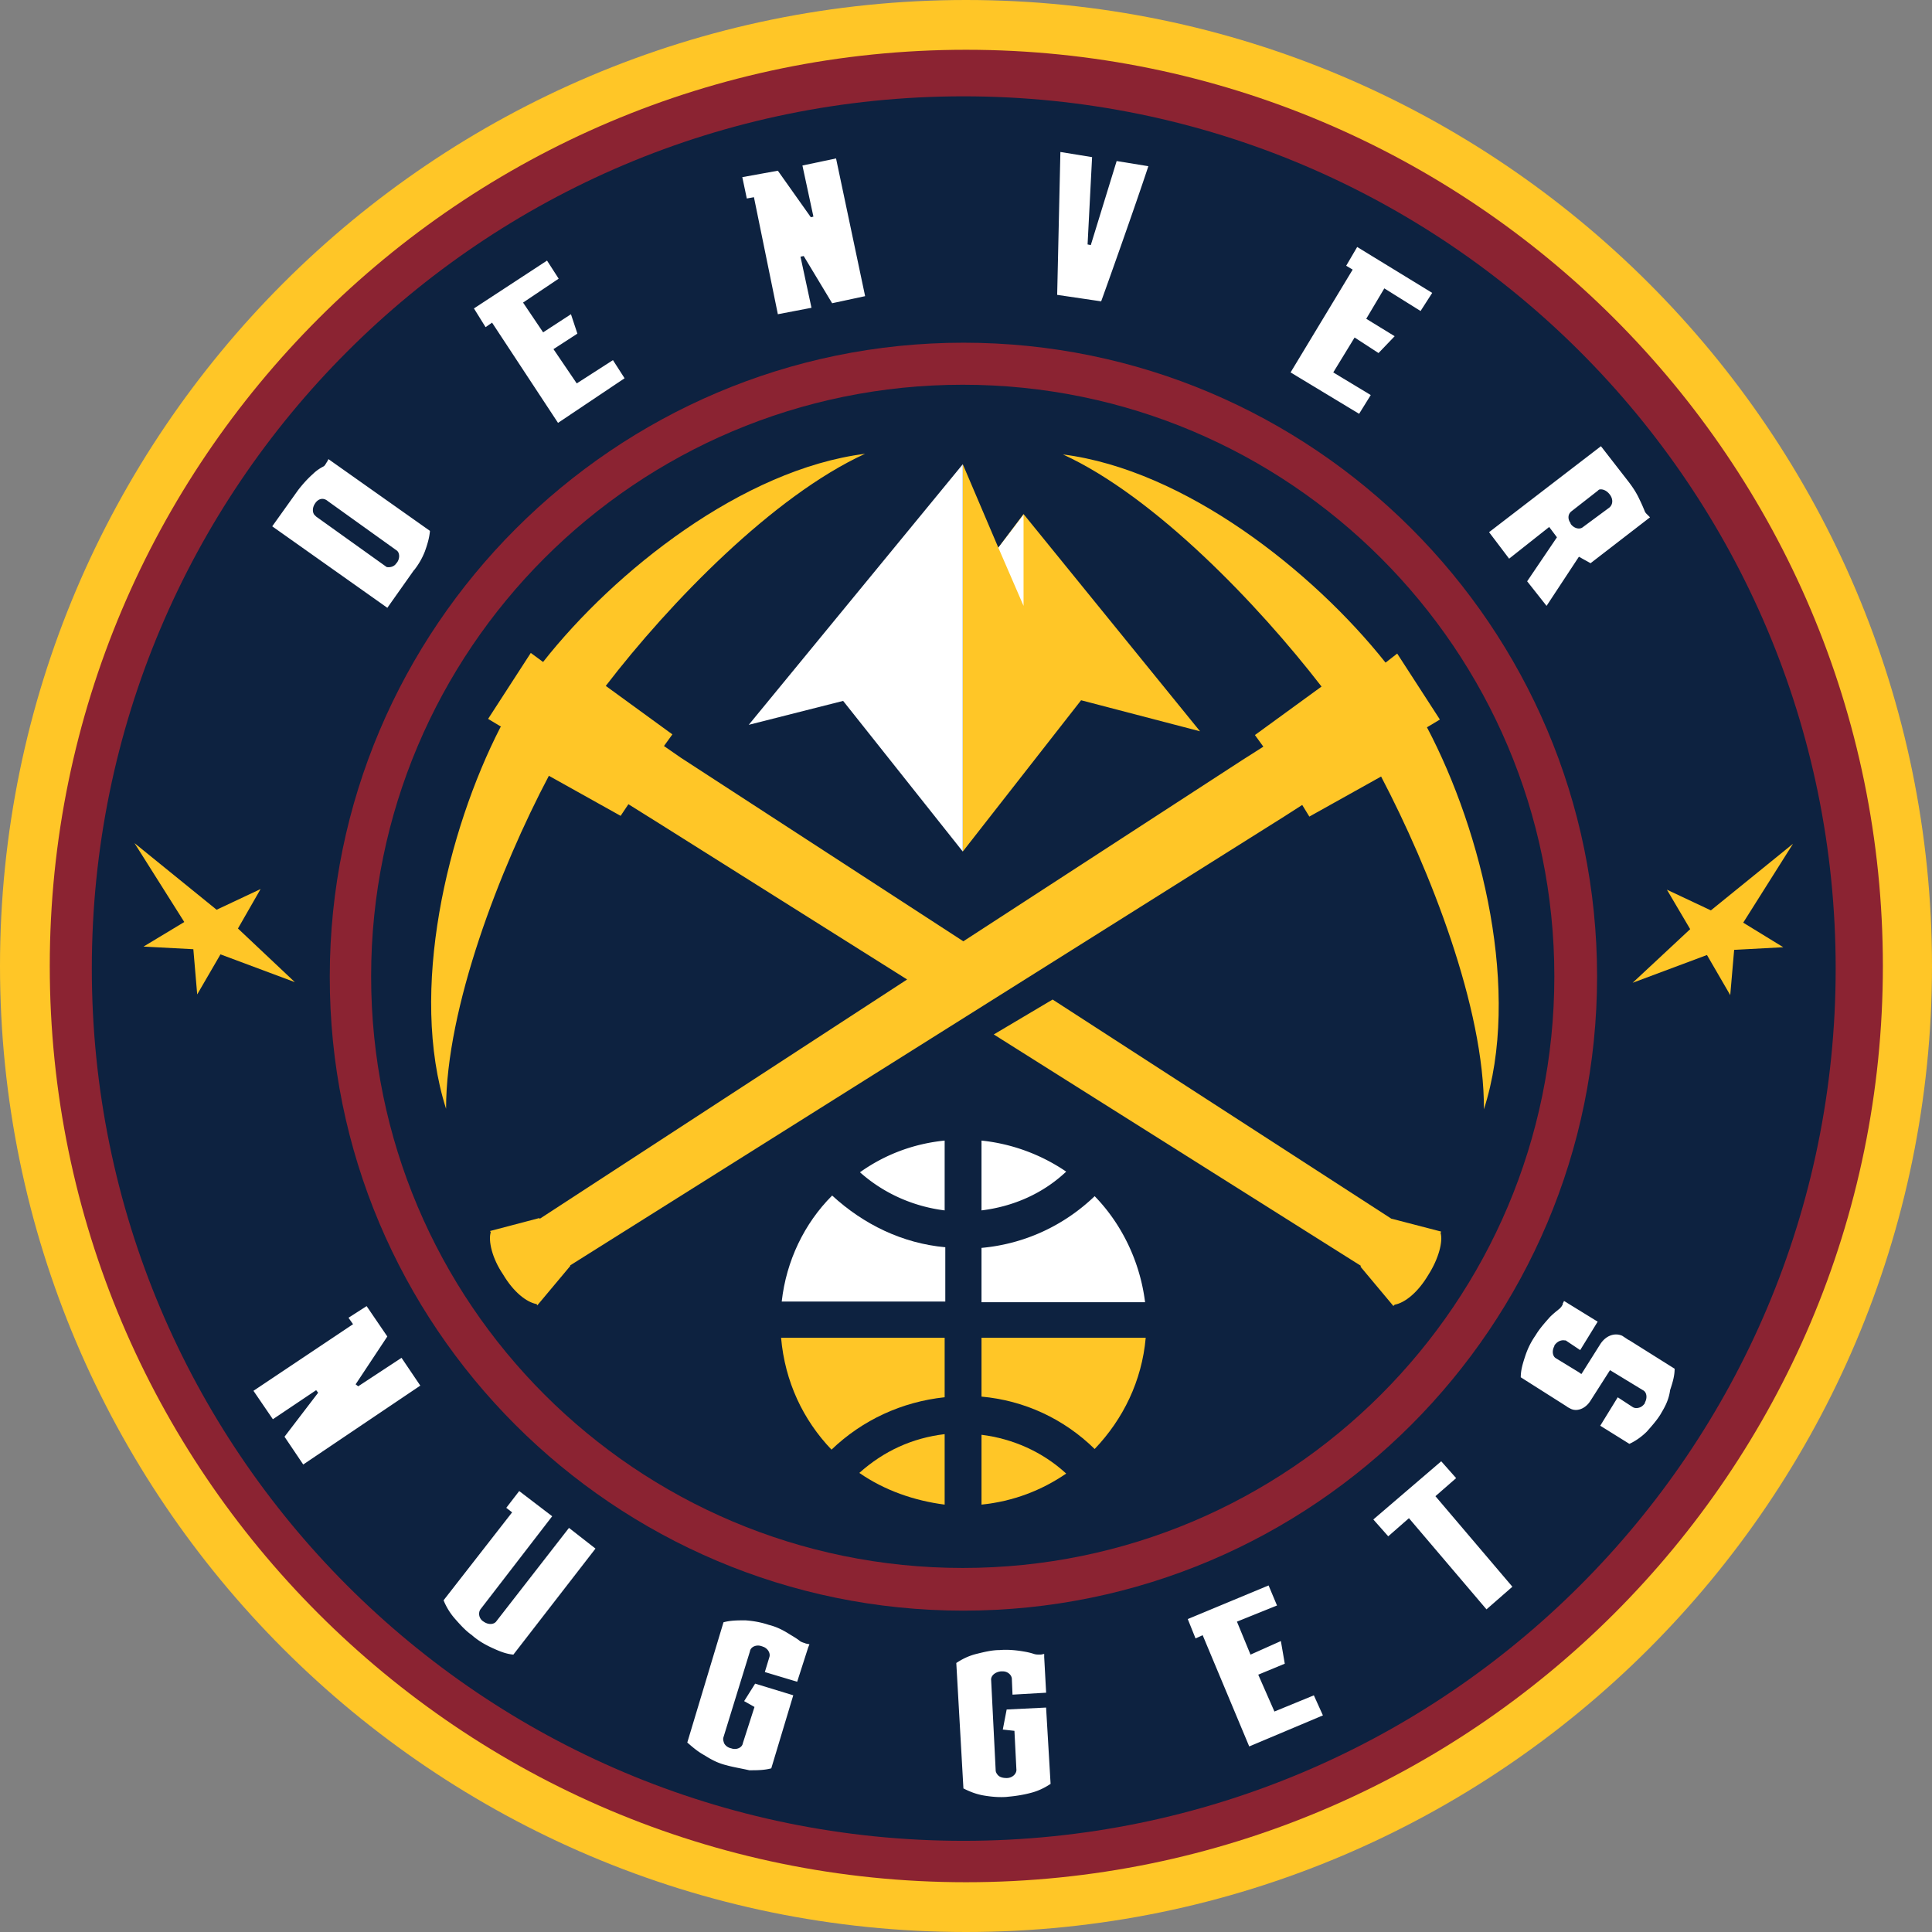
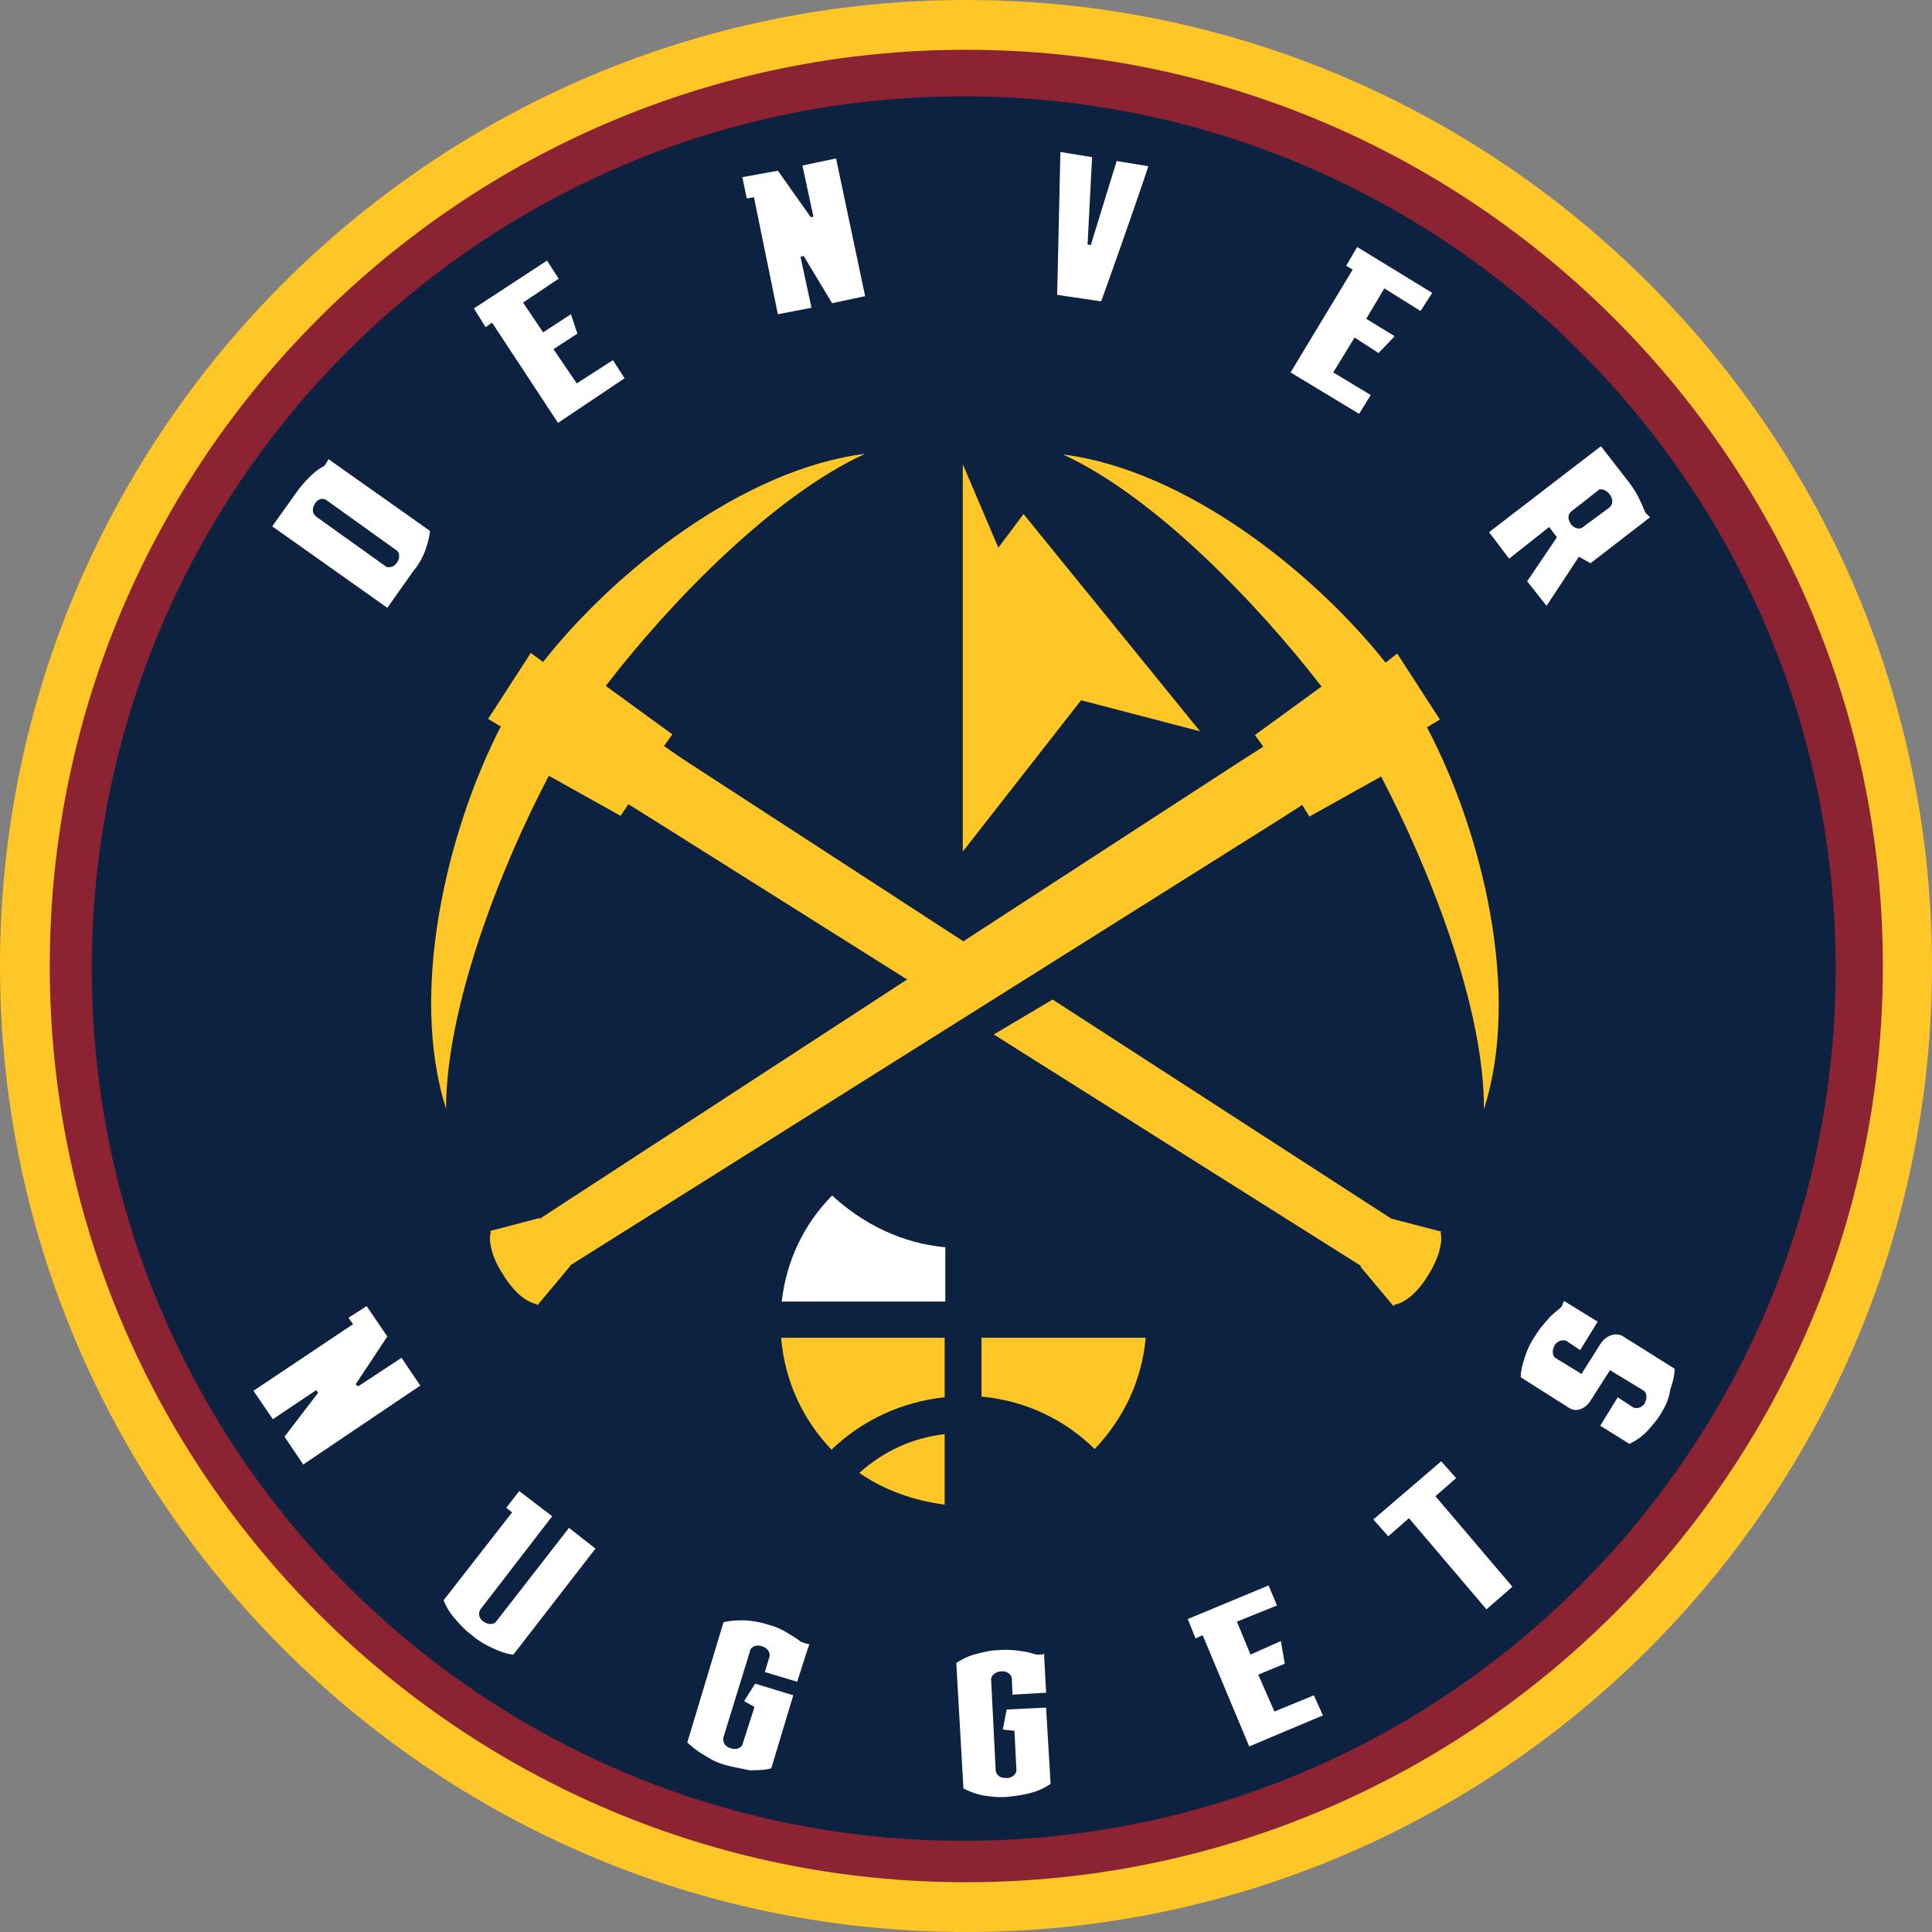
<svg xmlns="http://www.w3.org/2000/svg" id="Layer" viewBox="0 0 420 420">
  <rect x="0" y="0" width="420" height="420" fill="#808080" stroke="none" />
  <defs>
    <style>.cls-1{fill:#fff}.cls-1,.cls-2,.cls-3,.cls-4{stroke-width:0}.cls-2{fill:#8b2332}.cls-3{fill:#0d2240}.cls-4{fill:#ffc627}</style>
  </defs>
  <path d="M210 420C94.18 420 0 325.82 0 210S94.18 0 210 0s210 94.18 210 210-94.18 210-210 210" class="cls-4" />
  <path d="M210 10.82c109.92 0 199.32 89.26 199.32 199.18S319.92 409.18 210 409.18 10.82 319.78 10.82 210 100.22 10.82 210 10.82" class="cls-2" />
  <path d="M399.06 210.56c0 104.72-84.9 189.62-189.62 189.62S19.96 315.28 19.96 210.56 104.72 20.94 209.44 20.94s189.62 84.9 189.62 189.62" class="cls-3" />
-   <path d="M209.44 350.14c76.04 0 137.75-61.85 137.75-137.89S285.34 74.5 209.44 74.5 71.69 136.49 71.69 212.25c-.14 76.04 61.71 137.89 137.75 137.89" class="cls-2" />
  <path d="M80.68 212.25c0-70.98 57.63-128.61 128.61-128.61S337.9 141.27 337.9 212.25s-57.63 128.61-128.61 128.61S80.68 283.23 80.68 212.25" class="cls-3" />
  <path d="M322.59 241.2c.14-22.07-11.81-52.29-22.35-72.39l-15.6 8.71-1.55-2.53-3.94 2.53-155.18 97.55v.14l-7.17 8.57-.14-.28c-2.25-.42-5.06-2.67-7.31-6.47-2.39-3.51-3.23-7.31-2.67-9.14l-.14-.28 10.68-2.81.14.14 79.84-52.01-53.84-33.88-6.75-4.22-1.69 2.53-15.6-8.71c-10.68 20.24-22.35 50.46-22.35 72.39-8.15-25.58.28-60.44 11.81-82.93l.14-.14-2.81-1.69 9.28-14.34 2.67 1.97c15.6-19.82 43.43-41.89 70-45.26-19.96 9.14-42.45 32.33-56.37 50.46l14.48 10.54-1.83 2.53 3.65 2.53 61.43 39.92L270 165.27l4.64-2.95-1.83-2.53 14.48-10.54c-13.78-17.85-36.27-41.33-56.22-50.46 26.57 3.37 54.4 25.44 70.14 45.26l2.53-1.97 9.28 14.34-2.81 1.69c12.09 22.91 20.52 57.77 12.37 83.07m-20.1 23.76-73.65-47.65-12.79 7.59 79.84 50.32-.14.14 7.17 8.57.28-.28c2.25-.42 5.06-2.67 7.31-6.47 2.25-3.51 3.23-7.31 2.67-9.14l.14-.28-10.82-2.81Z" class="cls-4" />
  <path d="m222.51 111.75-5.48 7.31-7.73-18.14v84.2l25.72-32.89 25.86 6.75z" class="cls-4" />
-   <path d="M222.51 131.71v-19.82l-5.48 7.17zM209.3 100.92l-46.53 56.65 20.52-5.2 26.01 32.75z" class="cls-1" />
  <path d="M180.76 315.14c6.75-6.47 15.32-10.4 24.6-11.39v-12.93H169.8c.84 9.56 4.78 17.85 10.96 24.32M205.36 327.09v-15.32c-7.03.84-13.21 3.65-18.55 8.43 5.48 3.8 11.95 6.04 18.55 6.89" class="cls-4" />
-   <path d="M213.37 247.95v15.18c6.89-.84 13.35-3.65 18.41-8.43a40.13 40.13 0 0 0-18.41-6.75M237.97 260.04c-6.75 6.47-15.32 10.4-24.6 11.24v11.81h35.56c-1.12-9-5.2-17.15-10.96-23.05M205.36 263.13v-15.18c-6.89.7-13.07 3.09-18.41 6.89 5.2 4.64 11.67 7.45 18.41 8.29" class="cls-1" />
  <path d="M213.37 290.82v12.79c9.28.84 17.85 4.78 24.6 11.39 6.18-6.47 10.26-14.76 11.1-24.18z" class="cls-4" />
  <path d="M169.94 282.95h35.56v-11.81c-9.28-.84-17.71-4.92-24.6-11.24-6.04 6.04-9.98 14.2-10.96 23.05" class="cls-1" />
-   <path d="M213.37 327.09c6.89-.7 13.07-3.09 18.41-6.75-5.2-4.78-11.67-7.59-18.41-8.43zM362.37 193.41l5.06 8.58-12.51 11.66 16.16-6.04 5.06 8.72.85-9.84 10.68-.57-8.71-5.34 10.82-17.15-17.85 14.48zM56.65 193.27l-4.92 8.58 12.37 11.66-16.17-6.04-5.06 8.71-.84-9.83-10.83-.57 8.86-5.34-10.82-17.15 17.85 14.48z" class="cls-4" />
  <path d="m84.2 132.13-25.02-17.71 5.62-7.87c.98-1.27 2.11-2.53 3.23-3.51.7-.7 1.55-1.27 2.39-1.69.14-.14.28-.28.42-.56.14-.14.14-.28.28-.42l.28-.56 22.07 15.6c-.14 1.55-.56 2.95-1.12 4.5-.56 1.41-1.27 2.67-2.25 3.94l-.14.14-5.76 8.15ZM68.46 109.5c-.56.84-.56 1.83-.14 2.39l.42.42 15.32 10.96c.84.14 1.69-.14 2.11-.84l.14-.14c.7-.98.56-2.25-.14-2.67l-14.9-10.68c-.98-.84-2.11-.56-2.81.56M121.31 91.93l-14.34-21.79-1.41.98-2.53-4.07 15.89-10.4 2.53 3.93-7.74 5.2 4.36 6.47 6.05-3.94 1.4 4.22-5.2 3.37 5.06 7.45 7.87-5.06 2.53 3.94zM180.9 65.92l-6.18-10.26-.7.14 2.39 11.11-7.31 1.4-5.2-25.44-1.55.28-.98-4.64 7.73-1.4 7.17 10.12.56-.14-2.39-11.11 7.31-1.54 6.32 29.94zM229.82 64.1l.7-31.06 6.89 1.12-.98 18.98.7.14 5.62-18.27 6.89 1.12c-2.67 8.15-9.42 27.13-10.26 29.38zM338.47 116.81l-1.69-2.25-8.71 6.89-4.36-5.76L348.03 97l5.9 7.59c.98 1.27 1.83 2.53 2.53 4.08.42.84.84 1.83 1.12 2.53.14.28.28.42.42.56l.28.28.42.42-12.93 9.98c-.7-.42-1.55-.84-2.25-1.27l-.28-.14-7.03 10.68-4.22-5.34 6.47-9.56Zm11.39-9.42c-.56-.7-1.41-1.12-2.11-.98-.14 0-.28.14-.42.28l-5.76 4.5c-.84.7-.7 1.83-.14 2.53v.14c.7.98 1.83 1.27 2.53.84l5.9-4.36c.84-.7.84-1.97 0-2.95M280.56 80.96l13.5-22.35-1.41-.84 2.39-4.08 16.31 9.98-2.53 3.94-7.88-4.92-3.93 6.61 6.18 3.79-3.51 3.66-5.2-3.38-4.64 7.59 8.15 4.92-2.53 4.08zM157.85 383.73c-1.69-.42-3.09-1.12-4.64-2.11-1.55-.84-2.67-1.83-3.8-2.81l7.87-26.14c1.55-.42 3.09-.42 4.78-.42 1.83.14 3.37.42 5.06.98 1.69.42 3.09 1.12 4.64 2.11.7.42 1.41.84 1.97 1.27.28.28.7.42 1.12.56.14 0 .28.14.42.14l.7.14-.28.7-2.39 7.45-7.03-2.11.98-3.23c.28-.84-.28-1.83-1.27-2.25-.14 0-.28-.14-.42-.14-1.12-.42-2.39.14-2.53 1.12l-5.76 18.69c-.14.42 0 .84.14 1.27.28.56.84.98 1.55 1.12 1.12.42 2.39-.14 2.53-1.12l2.53-7.87-2.25-1.27 2.39-3.8 8.29 2.53-4.78 15.88c-1.55.42-3.09.42-4.78.42-1.83-.42-3.65-.7-5.06-1.12M219 390.62c-1.69.14-3.37 0-5.06-.28s-3.09-.84-4.5-1.55l-1.55-27.27c1.27-.84 2.67-1.55 4.36-1.97s3.37-.84 5.06-.84c1.69-.14 3.37 0 5.06.28.84.14 1.55.28 2.39.56.42.14.84.14 1.12.14h.42l.7-.14v.7l.42 7.73-7.31.42-.14-3.37c0-.84-.84-1.69-1.97-1.69h-.42c-1.27.14-2.25.98-2.11 1.97l.98 19.54c0 .42.28.84.56 1.12.42.42 1.12.56 1.83.56 1.27 0 2.25-.98 2.11-1.97l-.42-8.29-2.53-.28.84-4.36 8.57-.42.98 16.59c-1.27.84-2.67 1.55-4.36 1.97-1.55.42-3.37.7-5.06.84M102.61 355.48c-1.41-.98-2.53-2.25-3.65-3.51a14.1 14.1 0 0 1-2.53-4.08l14.9-19.12-1.27-.98 2.81-3.65 7.17 5.48-15.6 20.24c-.56.84-.28 2.11.7 2.67.98.7 2.25.7 2.81-.14l15.74-20.24 5.76 4.5-17.85 23.05c-1.55-.14-2.95-.7-4.5-1.41-1.83-.84-3.23-1.69-4.5-2.81M323.15 349.86l-16.86-19.82-4.5 3.94-3.24-3.66 14.76-12.65 3.24 3.66-4.5 3.93 16.73 19.68zM361.1 307.27c-.84 1.41-1.97 2.67-3.09 3.94-1.12 1.12-2.53 2.11-3.8 2.67l-6.33-3.94 3.8-6.18 3.23 2.11c.42.28.98.28 1.41.14.56-.14.98-.56 1.27-.98v-.14c.56-.98.42-2.25-.42-2.67l-7.17-4.36-4.22 6.61c-1.12 1.83-3.09 2.53-4.5 1.69-.28-.14-.56-.28-.7-.42l-9.98-6.33c0-1.55.42-2.95.98-4.64s1.27-3.09 2.25-4.5c.84-1.41 1.97-2.67 3.09-3.94.7-.7 1.41-1.27 2.11-1.83.28-.28.42-.42.56-.7.14-.14.14-.28.14-.42l.28-.56 7.31 4.5-3.8 6.18-2.95-1.97c-.14-.14-.28-.14-.42-.14-.84-.14-1.69.28-2.25 1.12v.14c-.56.98-.42 2.25.42 2.67l5.06 3.09.14.14.28.14 4.08-6.47c1.27-1.97 3.23-2.53 4.78-1.83l1.27.84.28.14 9.84 6.18c0 1.55-.42 2.95-.98 4.64-.28 2.11-1.12 3.65-1.97 5.06M261.45 355.48l-1.55.7-1.69-4.21 17.57-7.31 1.83 4.36-8.71 3.51 2.95 7.17 6.6-2.95.85 4.92-5.77 2.39 3.52 8.01 8.57-3.52 1.97 4.36-16.02 6.75zM61.85 312.33l7.31-9.56-.43-.56-9.41 6.32-4.22-6.18 21.65-14.48-.99-1.4 3.94-2.53 4.5 6.6-6.89 10.4.56.43 9.42-6.19 4.08 6.04-25.45 17.15z" class="cls-1" />
</svg>